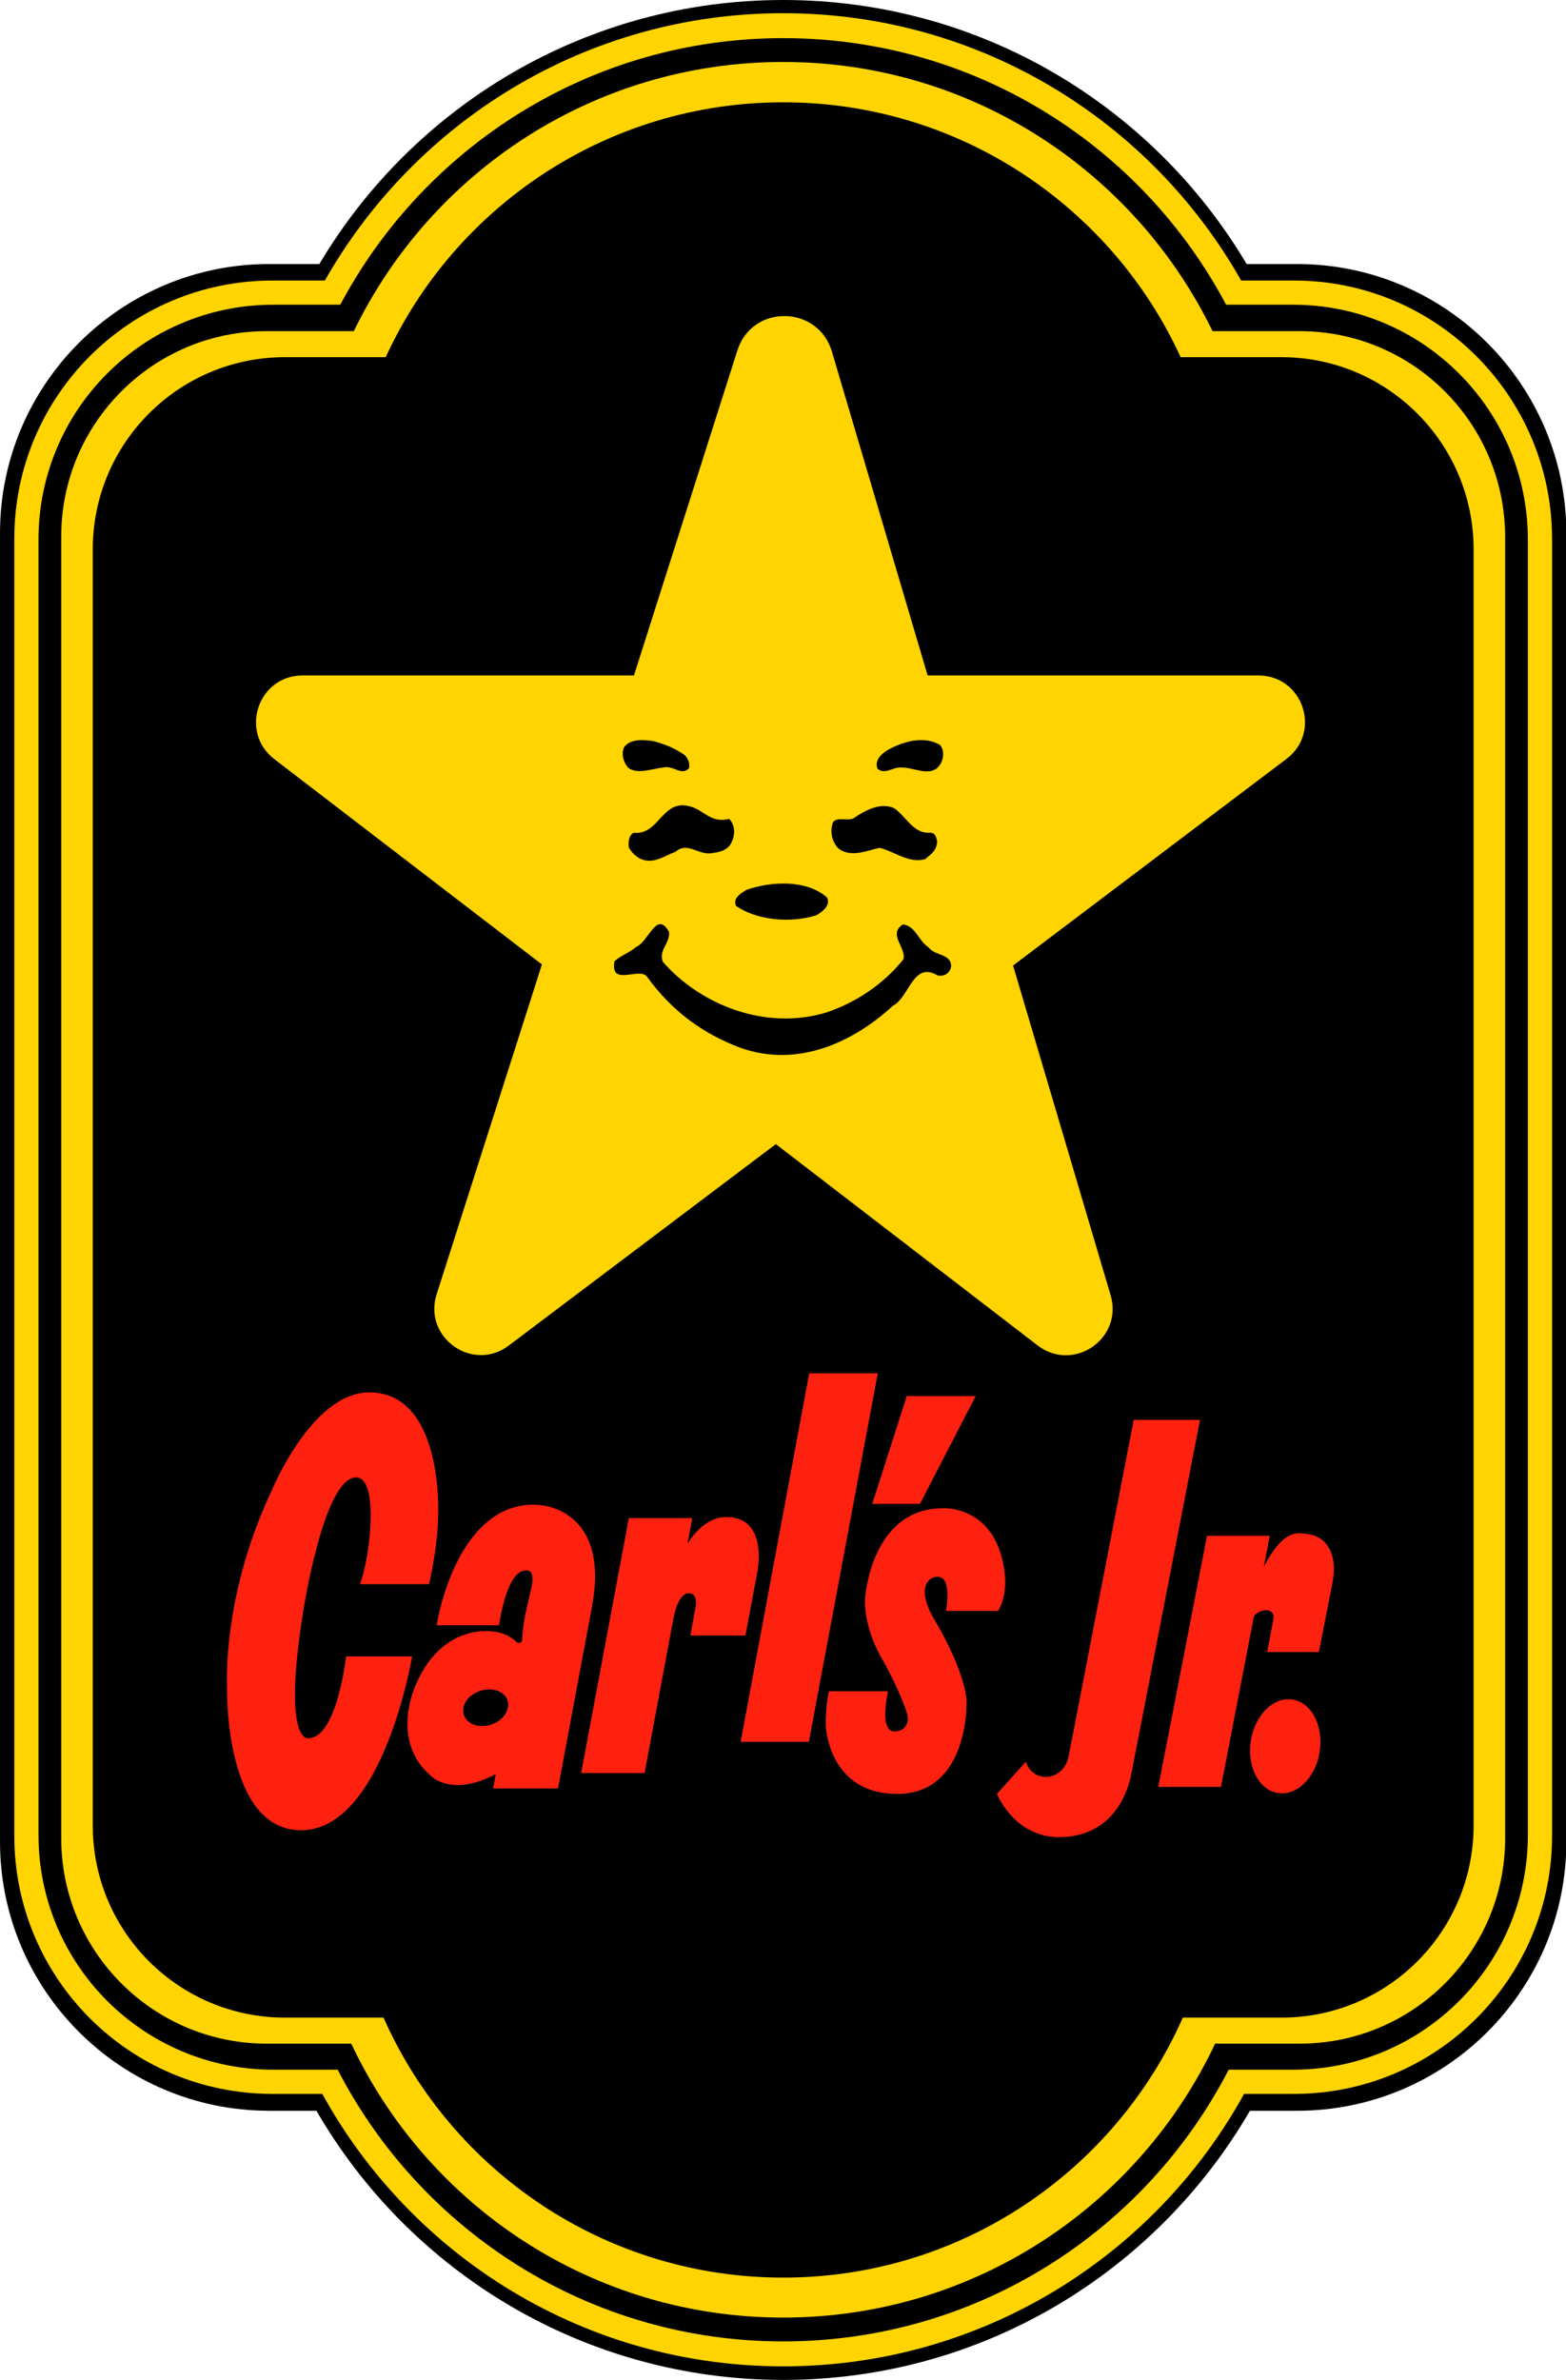
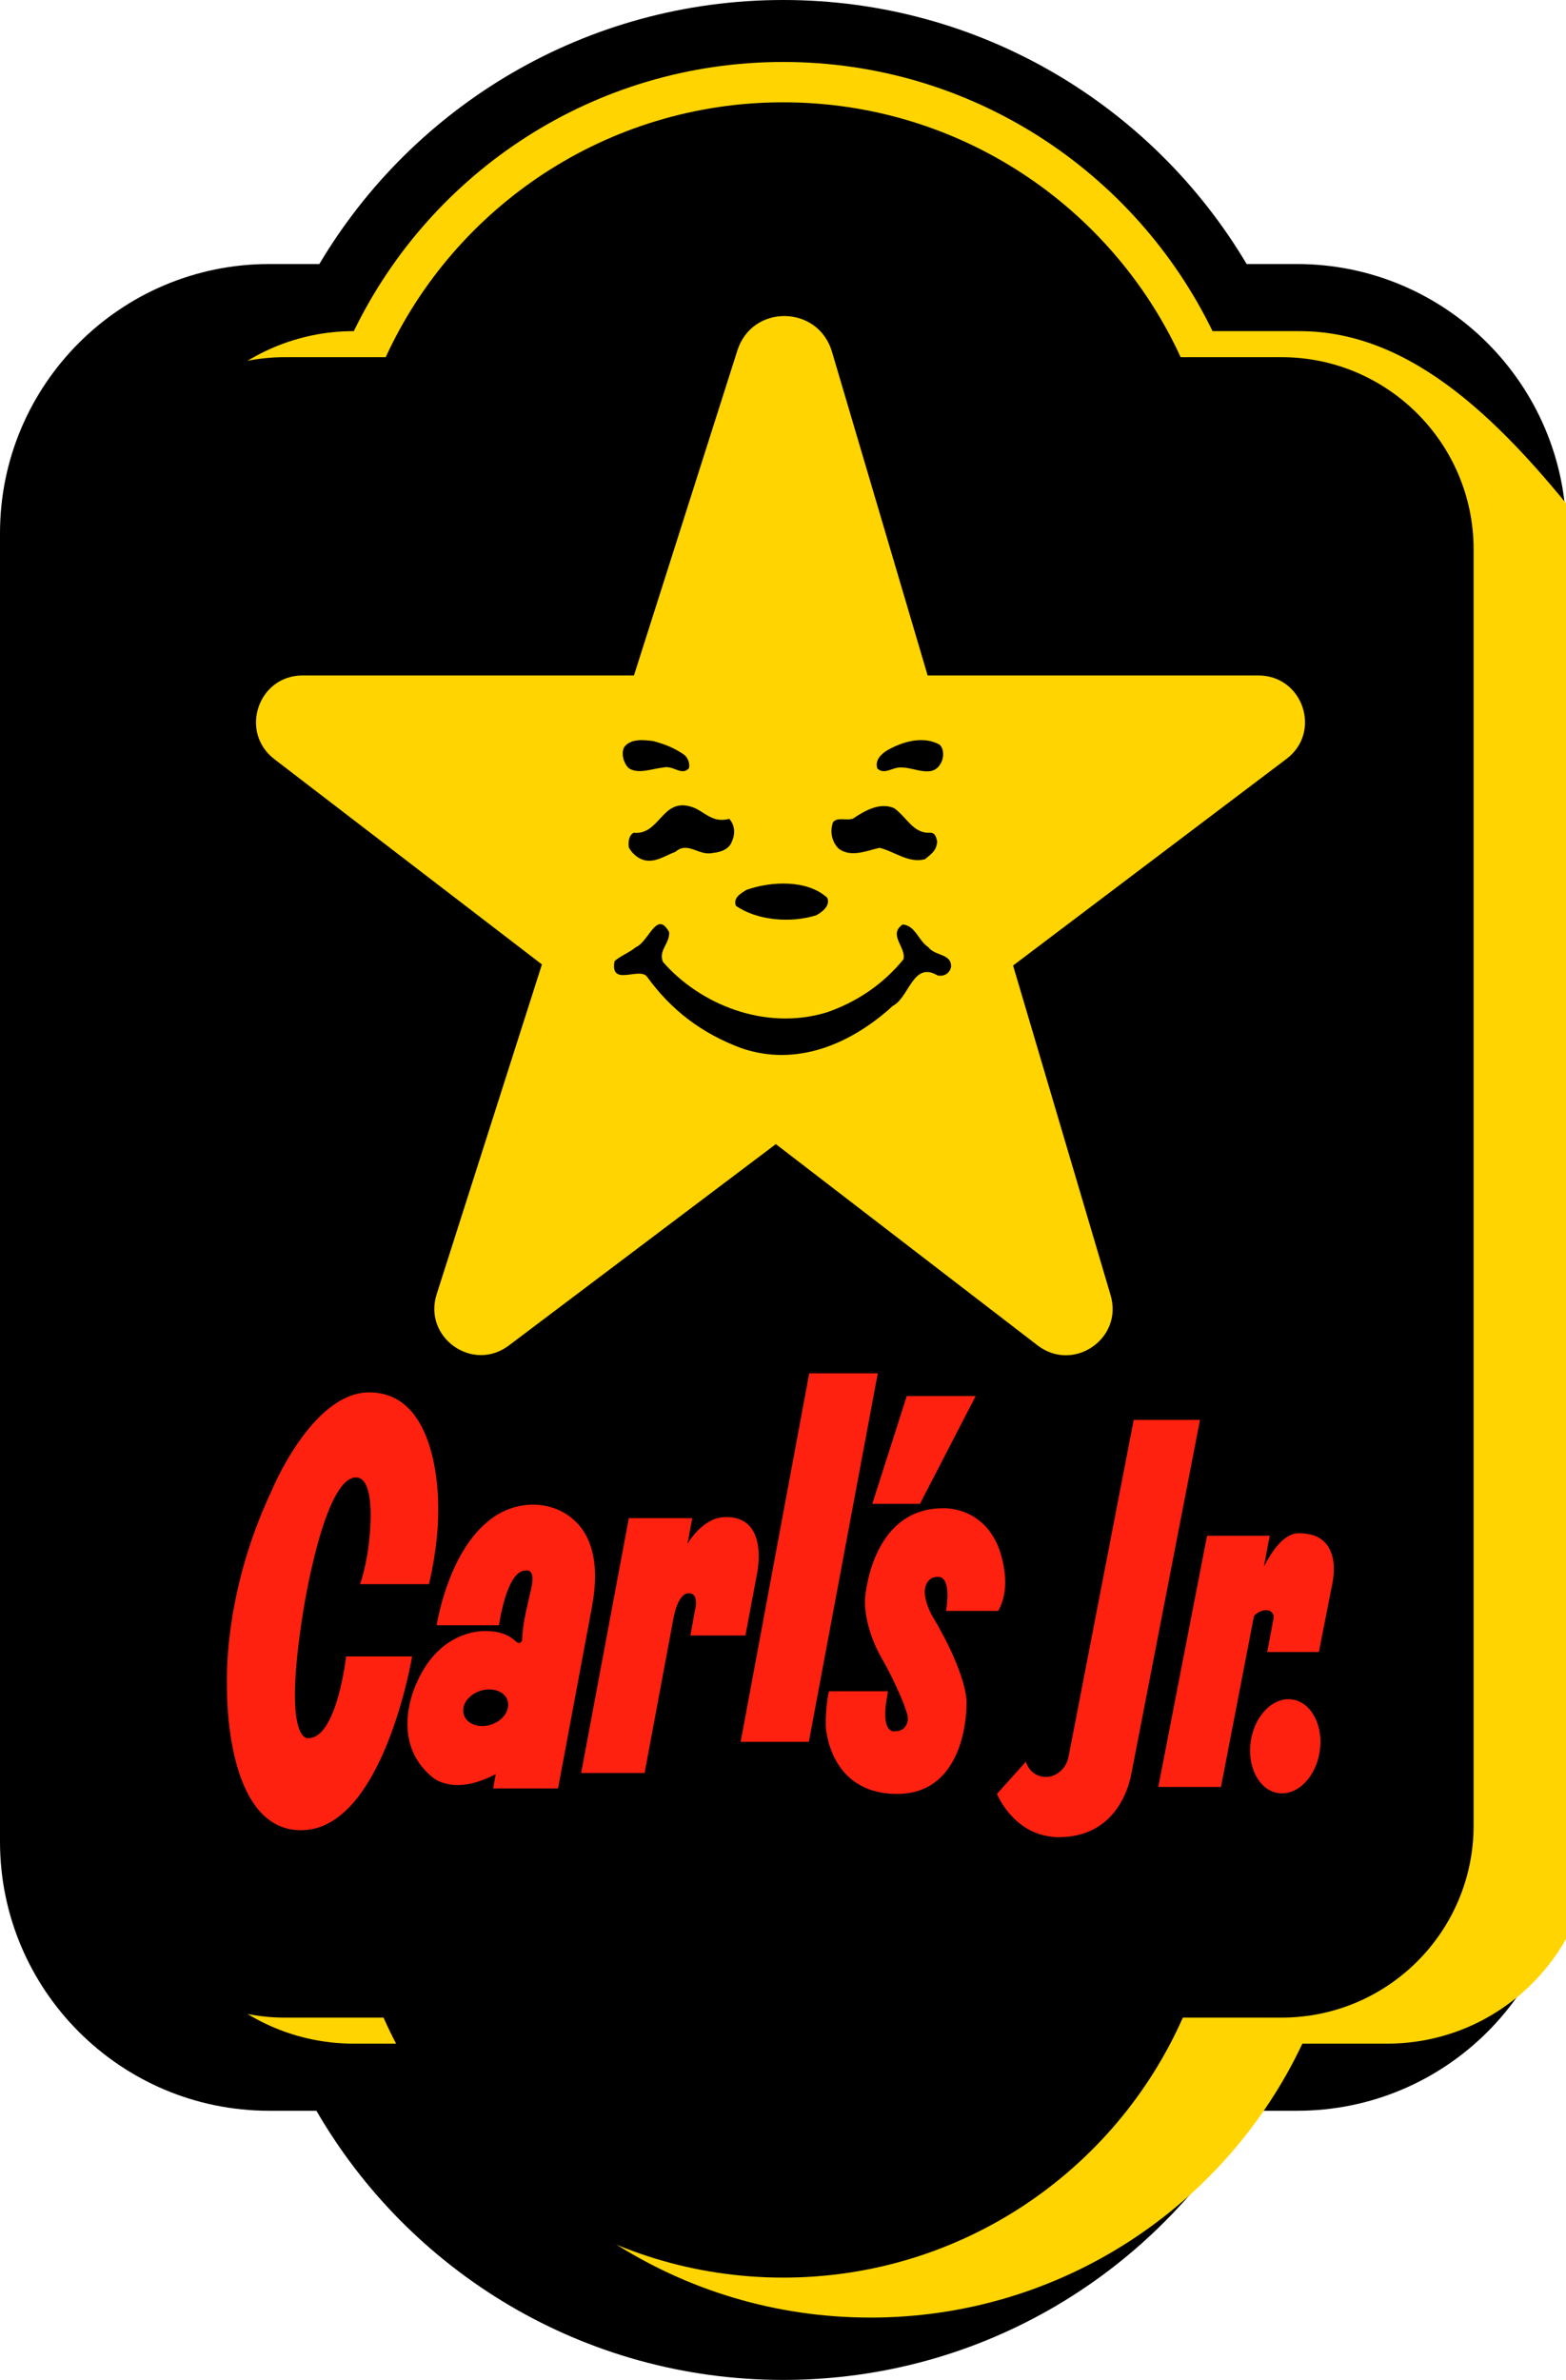
<svg xmlns="http://www.w3.org/2000/svg" version="1.1" id="Layer_1" x="0px" y="0px" viewBox="0 0 427.1 649" style="enable-background:new 0 0 427.1 649;" xml:space="preserve">
  <style type="text/css">
	.st0{fill:#FFD400;}
	.st1{fill:#FF2110;}
</style>
  <g>
    <path d="M353.7,72H340C314.4,28.9,267.4,0,213.6,0C159.8,0,112.7,28.9,87.1,72H73.4C32.9,72,0,104.9,0,145.4v356.8   c0,40.5,32.9,73.4,73.4,73.4h12.9c25.4,43.9,72.9,73.4,127.3,73.4c54.4,0,101.8-29.5,127.3-73.4h12.9c40.5,0,73.4-32.9,73.4-73.4   V145.4C427.1,104.9,394.3,72,353.7,72z" />
-     <path class="st0" d="M352.9,76.5h-14.4C313.9,33,267.2,3.6,213.6,3.6C160,3.6,113.3,33,88.6,76.5H74.3c-38.9,0-70.4,31.5-70.4,70.4   v353.7c0,38.9,31.5,70.4,70.4,70.4h13.6c24.4,44.3,71.5,74.3,125.7,74.3c54.1,0,101.3-30,125.7-74.3h13.6   c38.9,0,70.4-31.5,70.4-70.4V147C423.3,108.1,391.8,76.5,352.9,76.5z" />
    <path d="M352.7,83.1h-18.3c-22.9-43.2-68.4-72.7-120.8-72.7c-52.4,0-97.8,29.5-120.8,72.7H74.5c-35.4,0-64,28.7-64,64v353.3   c0,35.4,28.7,64,64,64h17.6c22.7,44,68.6,74.1,121.5,74.1c52.9,0,98.8-30.1,121.5-74.1h17.6c35.4,0,64-28.7,64-64V147.2   C416.7,111.8,388,83.1,352.7,83.1z" />
-     <path class="st0" d="M354.4,90.3h-23.7c-21.1-43.4-65.6-73.4-117.1-73.4s-96,29.9-117.1,73.4H72.7c-30.9,0-56,25.1-56,56v355   c0,30.9,25.1,56,56,56h23.1c20.8,44.2,65.7,74.7,117.8,74.7s97-30.6,117.8-74.7h23.1c30.9,0,56-25.1,56-56v-355   C410.4,115.4,385.4,90.3,354.4,90.3z" />
+     <path class="st0" d="M354.4,90.3h-23.7c-21.1-43.4-65.6-73.4-117.1-73.4s-96,29.9-117.1,73.4c-30.9,0-56,25.1-56,56v355   c0,30.9,25.1,56,56,56h23.1c20.8,44.2,65.7,74.7,117.8,74.7s97-30.6,117.8-74.7h23.1c30.9,0,56-25.1,56-56v-355   C410.4,115.4,385.4,90.3,354.4,90.3z" />
    <path d="M349.5,97.4h-27.5c-18.8-41-60.3-69.5-108.4-69.5S124,56.4,105.2,97.4H77.7c-29,0-52.4,23.5-52.4,52.4v348   c0,29,23.5,52.4,52.4,52.4h26.9c18.5,41.8,60.4,70.9,109,70.9s90.5-29.1,109-70.9h26.9c29,0,52.4-23.5,52.4-52.4v-348   C401.9,120.9,378.4,97.4,349.5,97.4z" />
    <polygon class="st1" points="220.7,374.5 202,475 220.6,475 239.4,374.5  " />
    <polygon class="st1" points="250.9,410.1 237.9,410.1 247.3,380.7 266.1,380.7  " />
    <path class="st1" d="M206.7,427.7c0,0.1,0,0.2,0,0.2l-3.4,18.1h-15l1.2-6.7l0,0v0c0-0.1,0.2-0.7,0.3-1.5c0,0,0,0,0,0   c0.1-1.4,0-3.3-1.9-3.3c0,0-0.1,0-0.4,0c-0.8,0.1-2.8,1.1-3.9,7.2l-7.8,41.8h-17.3l13-69.5h17.3l-1.3,7c0.1-0.2,2.6-4.5,6.6-6.4   c1.2-0.6,2.5-0.9,3.9-0.9C208.7,413.6,206.9,426.2,206.7,427.7z" />
    <path class="st1" d="M154.6,413c-5.2-3.4-12-3.5-17.6-0.7c-14.4,7.3-17.9,30.9-17.9,30.9h17c0,0,2-14.9,7.2-14.9   c0,0,2.9-0.9,1.6,4.8c-1.3,5.7-1.3,5.7-1.3,5.7s-1.1,4.5-1.2,8.4c0,0.7-0.9,1.1-1.5,0.6c-1.4-1.4-4-3-8-3c0,0-12.6-1.2-19.3,14.2   c0,0-7.8,15.7,4.3,25.6c0,0,5.6,5.4,17.3-0.8l-0.7,3.9h17.7l9.3-49.8l0-0.1C164.2,423.1,159.5,416.2,154.6,413z M138.5,465.7   c-0.5,2.8-3.7,5-7,5c-3.3,0-5.6-2.2-5.1-5c0.5-2.8,3.7-5,7-5C136.8,460.7,139.1,462.9,138.5,465.7z" />
    <path class="st1" d="M97.1,402.9c-8.8,0-14.4,36.5-14.4,36.5c-5.8,36.3,1.4,34.6,1.4,34.6c7.8,0,10.3-22.3,10.3-22.3h18   c0,0-7.9,47.4-30.3,47.4c-19.3,0-20.2-32.8-20.2-38.6c0-0.5,0-1,0-1.5c-0.1-4.1-0.1-26.4,12.1-52.3c0,0,11-27,26.7-27   c20.2,0,18.8,32.9,18.8,32.9c0,9.3-2.5,19.4-2.5,19.4H98.2c0,0,2.9-7.8,2.9-19.4C101,412.6,101.4,402.9,97.1,402.9z" />
    <path class="st1" d="M255.8,430c-3.6,0-3.6,4-3.6,4c0,2.8,1.6,6,2.6,7.6c1.1,1.8,2.1,3.7,3.1,5.6c6.4,12.6,5.7,17.6,5.7,17.6   s0.4,24.4-18.9,24.4c-18.9,0-19.5-18.7-19.5-18.7c0-6.1,0.9-9.3,0.9-9.3h16.1c-2.5,12.3,2,10.9,2,10.9c1.6,0,2.5-0.8,2.9-1.6   c0.5-0.8,0.6-1.8,0.4-2.7c-0.6-2.6-2.7-7.2-4.3-10.5c-0.9-1.8-1.8-3.5-2.8-5.2c-5-8.9-4.5-15.9-4.5-15.9s1.4-24.9,21.3-24.9   c0,0,14.6-0.9,16.8,17.6c0.8,6.7-1.8,10.4-1.8,10.4H258C258,439.3,259.8,430,255.8,430z" />
    <path class="st1" d="M327.3,387.1l-18.7,96.4c0,0,0,0,0,0l-0.3,1.4c-1,4.2-5,16.1-19.6,16.1c-0.6,0-1.1,0-1.6-0.1   c-10.9-1-15.2-11.7-15.2-11.7l7.9-8.8c0,0,0.6,2.7,3.4,3.8c1.4,0.5,2.9,0.5,4.3-0.1c1.5-0.7,3.4-2.1,4-5.4l17.7-91.5H327.3z" />
    <path class="st1" d="M363.6,430.5C363.6,430.5,363.5,430.6,363.6,430.5l-0.2,1.2c0,0,0,0,0,0l-3.7,18.8h-14.1l1.7-8.9c0,0,0,0,0,0   c0.3-1.4-0.4-2-1-2.3c-0.4-0.2-0.8-0.2-1.3-0.2c-1.9,0.2-3,1.6-3,1.6l-9,46.6h-17.1l13.3-68.5h17.1l-1.6,8.4c2.8-5.4,6-9.1,9.5-9.1   c1.7,0,3.2,0.3,4.4,0.7C364.3,421.1,364,427.7,363.6,430.5z" />
    <ellipse transform="matrix(0.151 -0.989 0.989 0.151 -173.523 750.719)" class="st1" cx="350.3" cy="476.4" rx="12.9" ry="9.5" />
    <path class="st0" d="M276.3,263.3l26.6,89.9c3.5,11.8-10.1,21.2-19.9,13.7L211.6,312l-72.8,54.9c-9.9,7.5-23.5-2.2-19.7-14   l28.7-89.9l-73-56c-9.6-7.4-4.4-22.8,7.7-22.8h90.4l28.2-88.6c4-12.7,22-12.5,25.8,0.3l26.1,88.3h90.2c12.2,0,17.4,15.5,7.6,22.8   L276.3,263.3z" />
    <g>
      <path id="path22_00000092443996781405655730000007427630100229700798_" d="M186.7,205.9c1,0.9,1.5,2.4,1.2,3.6    c-2,2.2-4.3-0.9-7-0.2c-3,0.3-6.8,1.9-9.4,0.2c-1.3-1.2-2.2-3.8-1.3-5.7c1.7-2.4,5.2-2.1,8-1.7C181.5,203,184,204,186.7,205.9    L186.7,205.9z" />
      <path id="path26_00000053536673025465099580000011277103241628685493_" d="M256.3,203.1c1.2,1.2,1.2,3.6,0.2,5.2    c-2.3,4-7.2,0.9-10.7,1c-2.3-0.2-4.5,2.1-6.5,0.3c-0.8-2.2,1-4,2.7-5C246,202.3,251.8,200.5,256.3,203.1z" />
      <path id="path30_00000049914355484342237980000010582026260760787334_" d="M253.3,227.1c1.7-0.2,2,1,2.3,2.4    c-0.2,2.6-1.7,3.4-3.3,4.8c-4.5,1.2-8.3-2.1-12.4-3.1c-3.3,0.7-7.8,2.8-11.2,0.2c-1.7-1.7-2.5-4.5-1.5-7.2c1.2-1.5,3.8-0.3,5.5-1    c3.2-2.2,7.4-4.5,11.2-2.8C247.3,222.9,249,227.1,253.3,227.1L253.3,227.1z" />
      <path id="path34_00000021113235283812458820000014745119914091105166_" d="M198.9,223.3c1.5,1.7,1.7,4,0.7,6.2    c-0.8,2.2-3.2,2.9-5.2,3.1c-3.8,0.9-6.8-3.3-10.2-0.3c-2.8,1-5.5,3.1-8.7,2.2c-1.7-0.5-3.2-1.9-4-3.4c-0.2-1.5,0-3.3,1.3-4    c7.2,0.7,7.7-9.6,15.7-7.1C192,221,194,224.6,198.9,223.3L198.9,223.3z" />
      <path id="path38_00000126285783899971646290000000865874956788332186_" d="M225.6,244.8c1,2.2-1.5,4-3,4.8    c-7,2.2-16.2,1.4-21.9-2.6c-0.8-2.2,1.3-3.3,2.8-4.3C210.2,240.3,220.1,239.8,225.6,244.8L225.6,244.8z" />
      <path id="path42_00000082325906255985522170000010235982755456708756_" d="M182.5,254.2c0.2,3.1-3,5-1.7,8.1    c10,11.5,27.7,18.9,44.6,13.8c8.2-2.8,15.5-7.7,21-14.5c0.8-3.3-4.3-6.7-0.2-9.5c3.5,0.3,4.3,4.5,7,6.2c1.7,2.4,6.3,1.7,6.2,5.3    c-0.3,1.7-1.8,2.8-3.7,2.4c-6.7-4-7.7,6-12.2,8.3c-10.9,10-25.9,16.9-41.4,11.5c-10.7-4-19-10.3-25.6-19.4    c-2-2.9-10.2,2.9-8.9-4.3c1.7-1.5,4.2-2.4,5.8-3.8C177,256.8,179.1,248,182.5,254.2L182.5,254.2z" />
    </g>
  </g>
</svg>